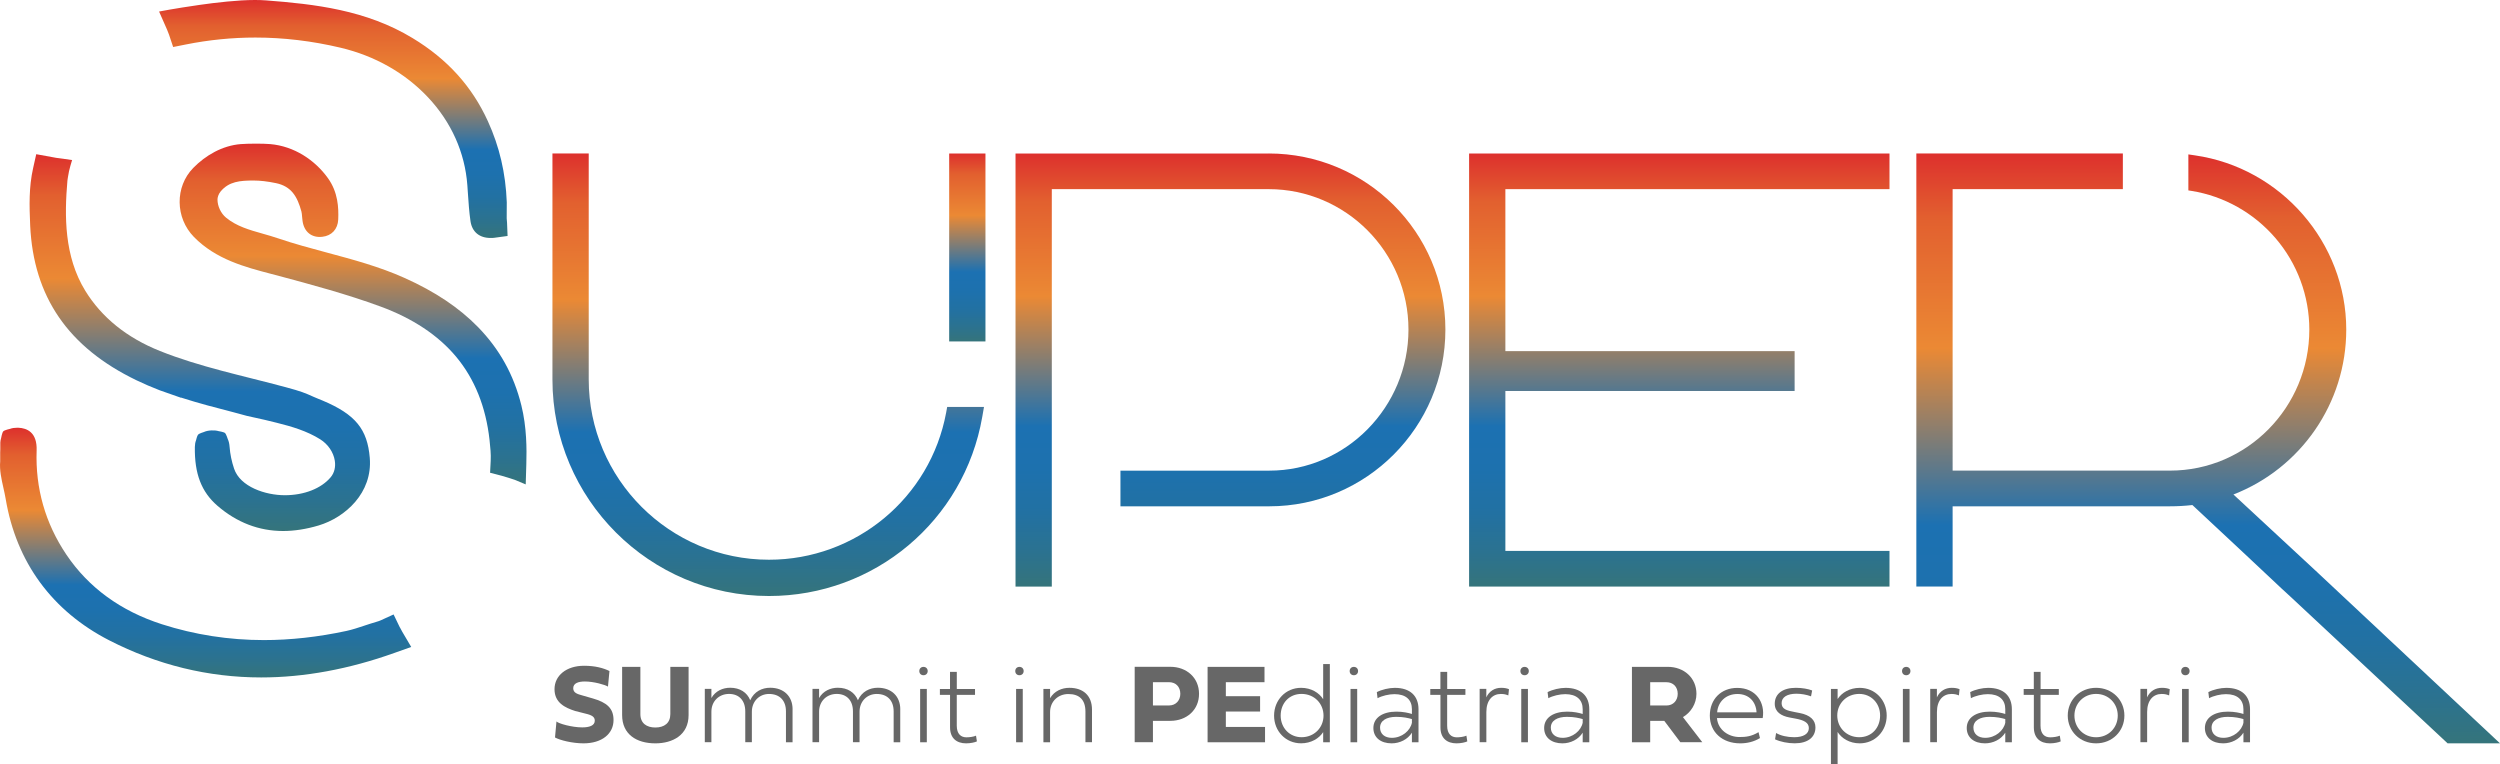
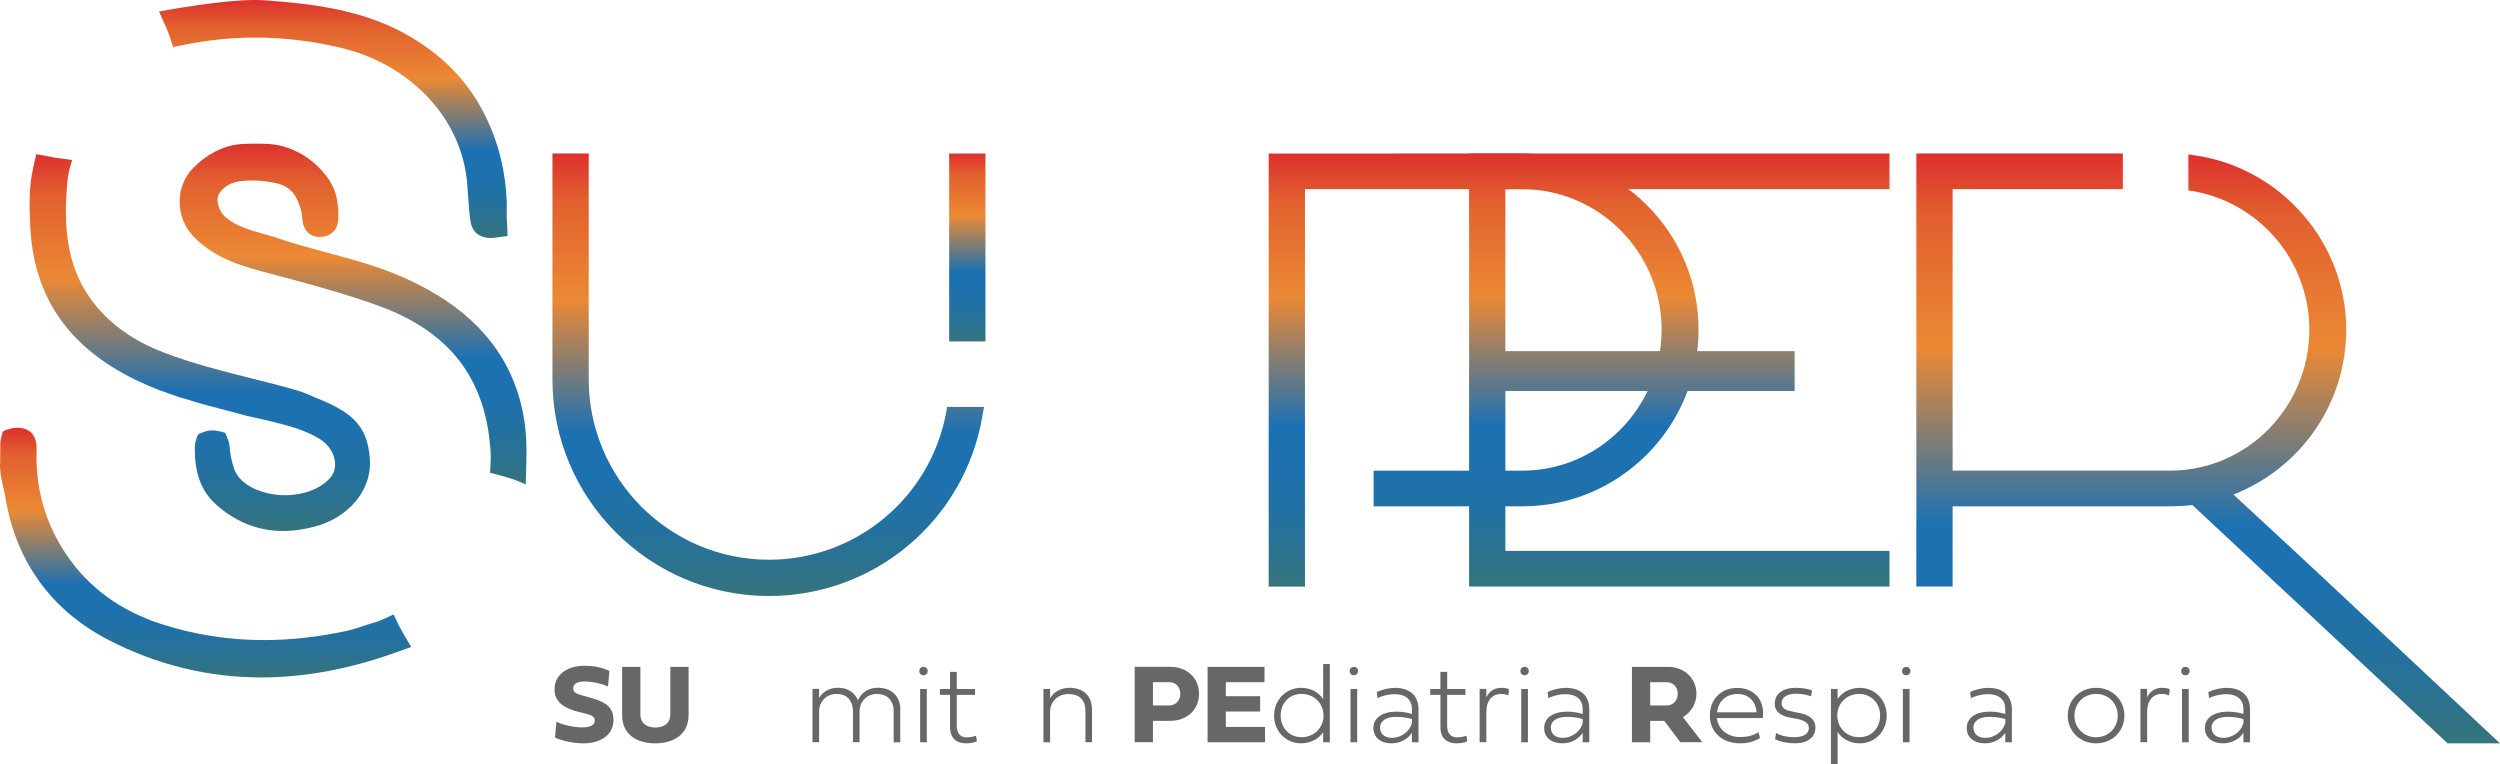
<svg xmlns="http://www.w3.org/2000/svg" id="uuid-18c4ce38-5b07-40ac-8546-88e007ab0426" data-name="Livello 2" viewBox="0 0 651.88 199.33">
  <defs>
    <linearGradient id="uuid-a5add957-2c43-4362-aa32-179895c2d5dc" data-name="Sfumatura senza nome" x1="437.88" y1="115.05" x2="437.88" y2="227.97" gradientTransform="translate(0 268) scale(1 -1)" gradientUnits="userSpaceOnUse">
      <stop offset="0" stop-color="#35747b" />
      <stop offset=".08" stop-color="#2b7290" />
      <stop offset=".17" stop-color="#2271a2" />
      <stop offset=".27" stop-color="#1d71ae" />
      <stop offset=".37" stop-color="#1c71b2" />
      <stop offset=".67" stop-color="#eb8934" />
      <stop offset=".89" stop-color="#e2602f" />
      <stop offset="1" stop-color="#dd302d" />
    </linearGradient>
    <linearGradient id="uuid-7791c0fd-9302-4731-8138-f742af8ce85c" data-name="Sfumatura senza nome 2" x1="53.61" y1="91.36" x2="53.61" y2="156.47" gradientTransform="translate(0 268) scale(1 -1)" gradientUnits="userSpaceOnUse">
      <stop offset="0" stop-color="#35747b" />
      <stop offset=".08" stop-color="#2b7290" />
      <stop offset=".17" stop-color="#2271a2" />
      <stop offset=".27" stop-color="#1d71ae" />
      <stop offset=".37" stop-color="#1c71b2" />
      <stop offset=".67" stop-color="#eb8934" />
      <stop offset=".89" stop-color="#e2602f" />
      <stop offset="1" stop-color="#dd302d" />
    </linearGradient>
    <linearGradient id="uuid-3a12350c-3334-441f-b406-5ed7f545a83c" data-name="Sfumatura senza nome 3" x1="92.06" y1="141.69" x2="92.06" y2="230.55" gradientTransform="translate(0 268) scale(1 -1)" gradientUnits="userSpaceOnUse">
      <stop offset="0" stop-color="#35747b" />
      <stop offset=".08" stop-color="#2b7290" />
      <stop offset=".17" stop-color="#2271a2" />
      <stop offset=".27" stop-color="#1d71ae" />
      <stop offset=".37" stop-color="#1c71b2" />
      <stop offset=".67" stop-color="#eb8934" />
      <stop offset=".89" stop-color="#e2602f" />
      <stop offset="1" stop-color="#dd302d" />
    </linearGradient>
    <linearGradient id="uuid-043e1a2d-e1f0-4364-a601-223fb1824e39" data-name="Sfumatura senza nome 4" x1="86.91" y1="205.95" x2="86.91" y2="268" gradientTransform="translate(0 268) scale(1 -1)" gradientUnits="userSpaceOnUse">
      <stop offset="0" stop-color="#35747b" />
      <stop offset=".08" stop-color="#2b7290" />
      <stop offset=".17" stop-color="#2271a2" />
      <stop offset=".27" stop-color="#1d71ae" />
      <stop offset=".37" stop-color="#1c71b2" />
      <stop offset=".67" stop-color="#eb8934" />
      <stop offset=".89" stop-color="#e2602f" />
      <stop offset="1" stop-color="#dd302d" />
    </linearGradient>
    <linearGradient id="uuid-7713336e-4756-47c2-8d26-9400fe78a4df" data-name="Sfumatura senza nome 5" x1="52.09" y1="129.54" x2="52.09" y2="227.79" gradientTransform="translate(0 268) scale(1 -1)" gradientUnits="userSpaceOnUse">
      <stop offset="0" stop-color="#35747b" />
      <stop offset=".08" stop-color="#2b7290" />
      <stop offset=".17" stop-color="#2271a2" />
      <stop offset=".27" stop-color="#1d71ae" />
      <stop offset=".37" stop-color="#1c71b2" />
      <stop offset=".67" stop-color="#eb8934" />
      <stop offset=".89" stop-color="#e2602f" />
      <stop offset="1" stop-color="#dd302d" />
    </linearGradient>
    <linearGradient id="uuid-59cb92bb-0495-4473-8e75-63db07d586e8" data-name="Sfumatura senza nome 6" x1="575.78" y1="74.17" x2="575.78" y2="227.98" gradientTransform="translate(0 268) scale(1 -1)" gradientUnits="userSpaceOnUse">
      <stop offset="0" stop-color="#35747b" />
      <stop offset=".08" stop-color="#2b7290" />
      <stop offset=".17" stop-color="#2271a2" />
      <stop offset=".27" stop-color="#1d71ae" />
      <stop offset=".37" stop-color="#1c71b2" />
      <stop offset=".67" stop-color="#eb8934" />
      <stop offset=".89" stop-color="#e2602f" />
      <stop offset="1" stop-color="#dd302d" />
    </linearGradient>
    <linearGradient id="uuid-bc2bcc7b-f611-4bb2-bfba-27a1e63c9966" data-name="Sfumatura senza nome 7" x1="320.84" y1="115.05" x2="320.84" y2="227.98" gradientTransform="translate(0 268) scale(1 -1)" gradientUnits="userSpaceOnUse">
      <stop offset="0" stop-color="#35747b" />
      <stop offset=".08" stop-color="#2b7290" />
      <stop offset=".17" stop-color="#2271a2" />
      <stop offset=".27" stop-color="#1d71ae" />
      <stop offset=".37" stop-color="#1c71b2" />
      <stop offset=".67" stop-color="#eb8934" />
      <stop offset=".89" stop-color="#e2602f" />
      <stop offset="1" stop-color="#dd302d" />
    </linearGradient>
    <linearGradient id="uuid-95d1f549-5a3a-42e7-831a-530423d4701d" data-name="Sfumatura senza nome 8" x1="252.23" y1="178.97" x2="252.23" y2="227.97" gradientTransform="translate(0 268) scale(1 -1)" gradientUnits="userSpaceOnUse">
      <stop offset="0" stop-color="#35747b" />
      <stop offset=".08" stop-color="#2b7290" />
      <stop offset=".17" stop-color="#2271a2" />
      <stop offset=".27" stop-color="#1d71ae" />
      <stop offset=".37" stop-color="#1c71b2" />
      <stop offset=".67" stop-color="#eb8934" />
      <stop offset=".89" stop-color="#e2602f" />
      <stop offset="1" stop-color="#dd302d" />
    </linearGradient>
    <linearGradient id="uuid-df45474c-10d0-44f6-b4a1-6cffb367bfab" data-name="Sfumatura senza nome 9" x1="200.31" y1="112.59" x2="200.31" y2="227.98" gradientTransform="translate(0 268) scale(1 -1)" gradientUnits="userSpaceOnUse">
      <stop offset="0" stop-color="#35747b" />
      <stop offset=".08" stop-color="#2b7290" />
      <stop offset=".17" stop-color="#2271a2" />
      <stop offset=".27" stop-color="#1d71ae" />
      <stop offset=".37" stop-color="#1c71b2" />
      <stop offset=".67" stop-color="#eb8934" />
      <stop offset=".89" stop-color="#e2602f" />
      <stop offset="1" stop-color="#dd302d" />
    </linearGradient>
  </defs>
  <g id="uuid-efe9095e-b09b-4a11-8d6c-5596cf8f17af" data-name="Livello 1-2">
    <g>
      <g>
        <path d="m158.92,174.96l-.39,4.07c-.71-.46-3.68-1.33-6.02-1.33-1.68,0-3.04.43-3.04,1.77,0,1.22,1.16,1.52,2.29,1.84l2.81.81c3.62,1.04,5.41,2.53,5.41,5.63,0,3.6-3.04,6.08-7.83,6.08-2.9,0-6.14-.81-7.43-1.53l.38-4.18c.49.54,4.01,1.55,6.72,1.55,1.78,0,3.27-.43,3.27-1.75,0-.91-.62-1.38-2.06-1.75l-3.07-.78c-2.62-.85-5.37-2.14-5.37-5.68s3.07-6.11,7.72-6.11c2.85,0,5.04.59,6.62,1.38v-.02Z" style="fill: #676767; stroke-width: 0px;" />
        <path d="m162.22,173.88h4.76v12.32c0,2.45,1.69,3.5,3.9,3.5,2.34,0,3.91-1.16,3.91-3.5v-12.32h4.76v12.58c0,5.2-4.14,7.37-8.67,7.37-4.91,0-8.66-2.36-8.66-7.37v-12.58h0Z" style="fill: #676767; stroke-width: 0px;" />
-         <path d="m206.66,184.98v8.56h-1.72v-8.04c0-2.82-1.62-4.55-4.42-4.55-2.49,0-4.47,1.9-4.47,4.63v7.95h-1.72v-8.04c0-2.82-1.61-4.55-4.23-4.55s-4.6,1.9-4.6,4.63v7.95h-1.72v-13.9h1.72v2.39c1.07-1.87,3-2.68,4.89-2.68,2.55,0,4.42,1.22,5.23,3.26,1.03-2.27,3.07-3.26,5.2-3.26,3.52,0,5.85,2.19,5.85,5.63v.02Z" style="fill: #676767; stroke-width: 0px;" />
        <path d="m234.74,184.98v8.56h-1.72v-8.04c0-2.82-1.62-4.55-4.42-4.55-2.49,0-4.47,1.9-4.47,4.63v7.95h-1.72v-8.04c0-2.82-1.61-4.55-4.23-4.55s-4.6,1.9-4.6,4.63v7.95h-1.72v-13.9h1.72v2.39c1.07-1.87,3-2.68,4.89-2.68,2.55,0,4.42,1.22,5.23,3.26,1.03-2.27,3.07-3.26,5.2-3.26,3.52,0,5.85,2.19,5.85,5.63v.02Z" style="fill: #676767; stroke-width: 0px;" />
        <path d="m239.71,174.98c0-.64.45-1.09,1.09-1.09s1.1.45,1.1,1.09-.46,1.09-1.1,1.09-1.09-.45-1.09-1.09Zm.22,4.66h1.74v13.9h-1.74v-13.9Z" style="fill: #676767; stroke-width: 0px;" />
        <path d="m249.48,181.17v8.06c0,2.17,1.1,3.03,2.52,3.03.84,0,1.85-.15,2.5-.43l.23,1.49c-.51.25-1.66.51-2.82.51-2.45,0-4.18-1.33-4.18-4.17v-8.48h-2.65v-1.53h2.64v-4.46h1.77v4.46h4.75v1.53h-4.76Z" style="fill: #676767; stroke-width: 0px;" />
-         <path d="m264.73,174.98c0-.64.45-1.09,1.09-1.09s1.1.45,1.1,1.09-.46,1.09-1.1,1.09-1.09-.45-1.09-1.09Zm.22,4.66h1.74v13.9h-1.74v-13.9Z" style="fill: #676767; stroke-width: 0px;" />
        <path d="m284.74,185.05v8.48h-1.71v-7.96c0-3.11-1.58-4.6-4.46-4.6-2.65,0-4.76,1.93-4.76,4.69v7.88h-1.74v-13.9h1.74v2.42c1.1-1.88,3.08-2.71,5.04-2.71,3.5,0,5.89,1.94,5.89,5.7h0Z" style="fill: #676767; stroke-width: 0px;" />
        <path d="m305.16,187.96h-4.53v5.57h-4.76v-19.66h9.3c4.24,0,7.48,2.84,7.48,7.05s-3.24,7.04-7.48,7.04h0Zm-4.53-10.08v6.07h4.2c1.81,0,2.94-1.35,2.94-3.04,0-1.82-1.19-3.03-2.94-3.03h-4.2Z" style="fill: #676767; stroke-width: 0px;" />
        <path d="m329.86,193.54h-14.98v-19.66h14.84v4.01h-10.08v3.65h8.93v4h-8.93v4.01h10.22v4h0Z" style="fill: #676767; stroke-width: 0px;" />
        <path d="m345.02,190.9c-1.06,1.65-3.14,2.92-5.76,2.92-4.01,0-7.04-3.16-7.04-7.22s3.03-7.25,7.04-7.25c2.64,0,4.72,1.3,5.76,2.97v-9.16h1.74v20.38h-1.74v-2.64Zm.09-4.3c0-3.2-2.46-5.66-5.73-5.66s-5.44,2.46-5.44,5.66,2.33,5.63,5.44,5.63c3.27,0,5.73-2.46,5.73-5.63Z" style="fill: #676767; stroke-width: 0px;" />
        <path d="m351.93,174.98c0-.64.45-1.09,1.09-1.09s1.1.45,1.1,1.09-.46,1.09-1.1,1.09-1.09-.45-1.09-1.09Zm.22,4.66h1.74v13.9h-1.74v-13.9Z" style="fill: #676767; stroke-width: 0px;" />
        <path d="m368.16,193.54v-2.49c-1.11,1.77-3.16,2.78-5.3,2.78-2.82,0-4.75-1.51-4.75-4,0-2.71,2.45-4.27,6.01-4.27,1.72,0,3.17.33,4.04.61v-1.23c0-2.46-1.56-3.94-4.55-3.94-1.43,0-3.26.43-4.41,1.06l-.19-1.59c1.29-.67,3.19-1.11,4.69-1.11,4.01,0,6.18,2.1,6.18,5.59v8.6h-1.72Zm0-5.08v-.96c-.94-.26-2.17-.58-4.11-.58-2.49,0-4.2.97-4.2,2.81,0,1.67,1.25,2.66,3.07,2.66,2.65,0,4.82-1.87,5.24-3.94h0Z" style="fill: #676767; stroke-width: 0px;" />
        <path d="m377.35,181.17v8.06c0,2.17,1.1,3.03,2.52,3.03.84,0,1.85-.15,2.5-.43l.23,1.49c-.51.25-1.66.51-2.82.51-2.45,0-4.18-1.33-4.18-4.17v-8.48h-2.65v-1.53h2.64v-4.46h1.77v4.46h4.75v1.53h-4.76Z" style="fill: #676767; stroke-width: 0px;" />
        <path d="m387.55,181.85c.78-1.69,2.23-2.5,3.88-2.5.88,0,1.51.13,2.04.36l-.17,1.62c-.61-.23-1.06-.38-1.95-.38-2.17,0-3.78,1.62-3.78,4.72v7.86h-1.75v-13.9h1.74v2.21h0Z" style="fill: #676767; stroke-width: 0px;" />
        <path d="m396.45,174.98c0-.64.45-1.09,1.09-1.09s1.1.45,1.1,1.09-.46,1.09-1.1,1.09-1.09-.45-1.09-1.09Zm.22,4.66h1.74v13.9h-1.74v-13.9Z" style="fill: #676767; stroke-width: 0px;" />
        <path d="m412.69,193.54v-2.49c-1.11,1.77-3.16,2.78-5.3,2.78-2.82,0-4.75-1.51-4.75-4,0-2.71,2.45-4.27,6.01-4.27,1.72,0,3.17.33,4.04.61v-1.23c0-2.46-1.56-3.94-4.55-3.94-1.43,0-3.26.43-4.41,1.06l-.19-1.59c1.29-.67,3.19-1.11,4.69-1.11,4.01,0,6.18,2.1,6.18,5.59v8.6h-1.72Zm0-5.08v-.96c-.94-.26-2.17-.58-4.11-.58-2.49,0-4.2.97-4.2,2.81,0,1.67,1.25,2.66,3.07,2.66,2.65,0,4.82-1.87,5.24-3.94h0Z" style="fill: #676767; stroke-width: 0px;" />
        <path d="m430.29,193.54h-4.76v-19.66h9.34c4.24,0,7.48,2.88,7.48,7.04,0,2.55-1.43,4.84-3.52,6.07l5.04,6.54h-5.72l-4.18-5.56h-3.68v5.57h0Zm0-15.65v6.07h4.24c1.81,0,2.94-1.35,2.94-3.04,0-1.82-1.19-3.03-2.94-3.03h-4.24Z" style="fill: #676767; stroke-width: 0px;" />
        <path d="m458.93,192.45c-1.63.98-3.37,1.38-5.17,1.38-4.69,0-7.92-2.95-7.92-7.24s2.97-7.22,7.15-7.22c4.89,0,7.31,3.82,6.64,7.86h-11.93c.27,3.2,3.16,4.95,5.85,4.95,1.61,0,3.13-.13,4.99-1.27l.38,1.55h.01Zm-.91-6.7c-.13-2.74-1.95-4.79-4.97-4.79s-5.1,2.04-5.3,4.79h10.27Z" style="fill: #676767; stroke-width: 0px;" />
        <path d="m469.27,185.92c2.69.52,4.11,1.81,4.11,3.75,0,2.59-2.01,4.15-5.39,4.15-1.82,0-3.75-.39-5.14-1.04l.27-1.65c1.15.69,2.92,1.1,4.73,1.1,2.38,0,3.81-.88,3.81-2.37s-1.39-2.1-3.52-2.49l-1.55-.29c-2.16-.41-3.82-1.45-3.82-3.58,0-2.59,2.07-4.15,5.51-4.15,1.64,0,3.23.29,4.24.69l-.29,1.53c-1.11-.42-2.55-.68-3.81-.68-2.42,0-3.86.91-3.86,2.45s1.26,1.93,3.4,2.33l1.29.25h.02Z" style="fill: #676767; stroke-width: 0px;" />
        <path d="m479.16,179.64v2.64c1.06-1.65,3.14-2.92,5.76-2.92,4.01,0,7.04,3.16,7.04,7.22s-3.02,7.25-7.04,7.25c-2.64,0-4.72-1.3-5.76-2.97v8.47h-1.74v-19.69h1.74Zm-.09,6.93c0,3.2,2.46,5.66,5.73,5.66s5.44-2.46,5.44-5.66-2.33-5.63-5.44-5.63c-3.27,0-5.73,2.46-5.73,5.63Z" style="fill: #676767; stroke-width: 0px;" />
        <path d="m495.96,174.98c0-.64.45-1.09,1.09-1.09s1.1.45,1.1,1.09-.46,1.09-1.1,1.09-1.09-.45-1.09-1.09Zm.22,4.66h1.74v13.9h-1.74v-13.9Z" style="fill: #676767; stroke-width: 0px;" />
-         <path d="m505.04,181.85c.78-1.69,2.23-2.5,3.88-2.5.88,0,1.51.13,2.04.36l-.17,1.62c-.61-.23-1.06-.38-1.95-.38-2.17,0-3.78,1.62-3.78,4.72v7.86h-1.75v-13.9h1.74v2.21h0Z" style="fill: #676767; stroke-width: 0px;" />
        <path d="m522.88,193.54v-2.49c-1.11,1.77-3.16,2.78-5.3,2.78-2.82,0-4.75-1.51-4.75-4,0-2.71,2.45-4.27,6.01-4.27,1.72,0,3.17.33,4.04.61v-1.23c0-2.46-1.56-3.94-4.55-3.94-1.43,0-3.26.43-4.41,1.06l-.19-1.59c1.29-.67,3.19-1.11,4.69-1.11,4.01,0,6.18,2.1,6.18,5.59v8.6h-1.72Zm0-5.08v-.96c-.94-.26-2.17-.58-4.11-.58-2.49,0-4.2.97-4.2,2.81,0,1.67,1.25,2.66,3.07,2.66,2.65,0,4.82-1.87,5.24-3.94h0Z" style="fill: #676767; stroke-width: 0px;" />
-         <path d="m532.07,181.17v8.06c0,2.17,1.1,3.03,2.52,3.03.84,0,1.85-.15,2.51-.43l.23,1.49c-.51.25-1.66.51-2.82.51-2.45,0-4.18-1.33-4.18-4.17v-8.48h-2.65v-1.53h2.64v-4.46h1.77v4.46h4.75v1.53h-4.77Z" style="fill: #676767; stroke-width: 0px;" />
        <path d="m546.56,179.35c4.23,0,7.38,3.17,7.38,7.24s-3.16,7.24-7.38,7.24-7.39-3.17-7.39-7.24,3.16-7.24,7.39-7.24Zm0,12.89c3.23,0,5.65-2.48,5.65-5.65s-2.42-5.65-5.65-5.65-5.65,2.48-5.65,5.65,2.42,5.65,5.65,5.65Z" style="fill: #676767; stroke-width: 0px;" />
        <path d="m559.85,181.85c.78-1.69,2.23-2.5,3.88-2.5.88,0,1.51.13,2.04.36l-.17,1.62c-.61-.23-1.06-.38-1.95-.38-2.17,0-3.78,1.62-3.78,4.72v7.86h-1.75v-13.9h1.74v2.21h0Z" style="fill: #676767; stroke-width: 0px;" />
        <path d="m568.75,174.98c0-.64.45-1.09,1.09-1.09s1.1.45,1.1,1.09-.46,1.09-1.1,1.09-1.09-.45-1.09-1.09Zm.22,4.66h1.74v13.9h-1.74v-13.9Z" style="fill: #676767; stroke-width: 0px;" />
        <path d="m584.98,193.54v-2.49c-1.11,1.77-3.16,2.78-5.3,2.78-2.82,0-4.75-1.51-4.75-4,0-2.71,2.45-4.27,6.01-4.27,1.72,0,3.17.33,4.04.61v-1.23c0-2.46-1.56-3.94-4.55-3.94-1.43,0-3.26.43-4.41,1.06l-.19-1.59c1.29-.67,3.19-1.11,4.69-1.11,4.01,0,6.18,2.1,6.18,5.59v8.6h-1.72Zm0-5.08v-.96c-.94-.26-2.17-.58-4.11-.58-2.49,0-4.2.97-4.2,2.81,0,1.67,1.25,2.66,3.07,2.66,2.65,0,4.82-1.87,5.24-3.94h0Z" style="fill: #676767; stroke-width: 0px;" />
      </g>
      <polygon points="383.07 152.95 492.69 152.95 492.69 143.65 392.53 143.65 392.53 101.95 467.95 101.95 467.95 91.56 392.53 91.56 392.53 49.32 492.69 49.32 492.69 40.03 383.07 40.03 383.07 152.95" style="fill: url(#uuid-a5add957-2c43-4362-aa32-179895c2d5dc); stroke-width: 0px;" />
      <g>
        <path d="m104.26,163.6l-1.63-3.38-3.4,1.55c-.27.12-.6.24-1,.35-1.09.31-2.19.68-3.17,1l-.05.02c-1.55.51-3.15,1.05-4.7,1.38-7.34,1.58-14.57,2.38-21.5,2.38-9.12,0-18.07-1.39-26.6-4.13-10.74-3.45-19.12-9.56-24.91-18.16-5.49-8.16-8.1-17.3-7.75-27.15.17-4.72-2.5-5.83-4.76-5.93h-.33c-.69,0-1.3.09-1.84.29,0,0-1.44.31-1.76.64s-.57,1.78-.57,1.78c-.24.76-.24,1.48-.21,2.29,0,.23,0,.45,0,.61-.04.6-.03,1.18-.03,1.94v1.22c-.21,2.26.32,4.6.83,6.88.2.9.43,1.92.6,2.92,2.77,16.48,12.1,29.22,26.99,36.86,12.52,6.42,25.85,9.68,39.63,9.68,11.19,0,22.89-2.15,34.76-6.4l4.36-1.55-2.35-3.99c-.21-.36-.41-.74-.6-1.12v.02Z" style="fill: url(#uuid-7791c0fd-9302-4731-8138-f742af8ce85c); stroke-width: 0px;" />
        <path d="m62.81,37.57c-4.86.39-9.22,2.95-12.42,6.22-4.8,4.91-4.72,12.99.18,18,5.72,5.85,13.36,7.85,20.11,9.62.7.18,1.4.37,2.1.55,8.27,2.22,17.65,4.73,26.45,7.97,8.4,3.09,15.02,7.49,19.69,13.07,4.84,5.79,7.78,13.11,8.73,21.74.21,1.9.39,3.74.3,5.42l-.16,3.11,3.01.78c.44.11,3.02.91,3.44,1.07l2.84,1.19.16-5.32c.12-3.85.11-9.63-1.29-15.27-1.97-7.97-5.67-14.65-11.3-20.43-4.93-5.05-11.2-9.25-19.17-12.82-6.57-2.95-13.5-4.8-20.21-6.6-4.21-1.13-8.57-2.3-12.75-3.72-1.34-.46-2.69-.84-3.99-1.21-3.54-1-6.88-1.95-9.6-4.2-1.33-1.1-2.22-2.99-2.22-4.71,0-.53.23-1.38.79-2.07,2.19-2.67,5.14-2.89,8.63-2.89,1.7,0,3.61.22,5.83.68,4.05.84,5.58,3.55,6.63,7.38.1.37.14.83.18,1.37.03.39.07.76.12,1.12.4,2.86,2.39,4.44,5.16,4.12,2.44-.27,4.03-1.99,4.14-4.5.13-3.09-.05-7.11-2.66-10.76-3.41-4.77-8.85-8.37-15.08-8.91-1.9-.17-5.74-.14-7.64,0h0Z" style="fill: url(#uuid-3a12350c-3334-441f-b406-5ed7f545a83c); stroke-width: 0px;" />
        <path d="m41.48,3.01l2.1,4.77c.19.42.35.85.5,1.28l1.07,3.2,3.3-.66c5.99-1.2,12.09-1.81,18.14-1.81,7.32,0,14.79.89,22.21,2.65,8.95,2.12,16.83,6.59,22.79,12.92,6.09,6.47,9.64,14.4,10.27,22.92.05.72.1,1.44.15,2.17.16,2.35.32,4.79.67,7.22.4,2.78,2.31,4.38,5.23,4.38.18,0,.35,0,.5,0,.2,0,.36-.03.5-.05l3.44-.47-.14-3.49c0-.21-.04-.49-.06-.72-.02-.15-.03-.32-.03-.4l.02-4.11v-.07c-.29-7.59-1.9-14.5-4.92-21.12-4.15-9.11-10.58-16.21-19.65-21.69C95.52,2.61,82.06,1.06,69.3.1c-.92-.07-1.87-.1-2.84-.1-4.39,0-10.18.67-14.36,1.27-6.64.95-10.63,1.74-10.63,1.74h.01Z" style="fill: url(#uuid-043e1a2d-e1f0-4364-a601-223fb1824e39); stroke-width: 0px;" />
        <path d="m47.2,103.67c4.59,1.48,9.19,2.67,13.66,3.82l3.55.96,2.17.48c2.14.47,2.65.58,5.62,1.32,3.83.95,7.85,2.13,11.3,4.3,2.03,1.28,3.45,3.36,3.8,5.57.26,1.65-.12,3.19-1.07,4.32-2.46,2.94-6.93,4.69-11.96,4.69s-11.63-2.17-13.23-6.92c-.64-1.9-1.03-3.81-1.17-5.66-.06-.84-.21-1.49-.48-2.07,0,0-.4-1.29-.72-1.57s-1.66-.49-1.66-.49c-.54-.16-1.16-.22-1.89-.19-.8.04-1.43.18-1.98.43,0,0-1.19.36-1.47.65s-.55,1.49-.55,1.49c-.2.51-.3,1.08-.31,1.75-.11,6.98,1.71,11.71,5.88,15.32,5.05,4.37,10.82,6.59,17.14,6.59,2.94,0,6.05-.49,9.24-1.44,6.96-2.09,14.11-8.5,13.35-17.64-.62-7.45-3.71-11.31-12.3-14.93-.83-.35-1.47-.58-2.27-.94-2.34-1.05-3.27-1.45-7.32-2.54-11.26-3.03-22.43-5.29-32.83-9.45-8.65-3.46-15.19-8.75-19.47-15.71-5.51-8.99-5.44-19.56-4.65-28.7.04-.45.14-.82.18-1.17.17-1.47,1.04-4.21,1.04-4.21l-4.19-.58-5.16-.94-.83,3.71c-1.09,4.9-.98,9.63-.75,14.86.84,18.58,9.91,31.79,27.72,40.38,1.93.93,3.92,1.78,6.08,2.62l5.5,1.93.03-.04Z" style="fill: url(#uuid-7713336e-4756-47c2-8d26-9400fe78a4df); stroke-width: 0px;" />
      </g>
      <path d="m651.88,193.83l-47.58-44.55h.01l-.88-.81-21.06-19.53c17.56-6.83,29.42-23.8,29.42-42.99,0-22.66-16.97-42.19-39.47-45.44l-1.7-.25v9.39l.84.13c8.45,1.36,16.21,5.72,21.85,12.28,5.71,6.64,8.85,15.12,8.85,23.87,0,20.28-16.28,36.78-36.29,36.78h-56.72V49.32h44.39v-9.3h-53.85v112.92h9.46v-20.92h56.72c1.92,0,3.87-.11,5.8-.33l13.14,12.27,10.08,9.46,2.35,2.16h0l40.98,38.25h13.66Z" style="fill: url(#uuid-59cb92bb-0495-4473-8e75-63db07d586e8); stroke-width: 0px;" />
-       <path d="m330.81,40.03h-66.01v112.92h9.46V49.32h56.55c20.1,0,36.45,16.43,36.45,36.62s-16.28,36.78-36.29,36.78h-38.81v9.3h38.81c25.32,0,45.92-20.67,45.92-46.08s-20.67-45.92-46.08-45.92h0Z" style="fill: url(#uuid-bc2bcc7b-f611-4bb2-bfba-27a1e63c9966); stroke-width: 0px;" />
+       <path d="m330.81,40.03v112.92h9.46V49.32h56.55c20.1,0,36.45,16.43,36.45,36.62s-16.28,36.78-36.29,36.78h-38.81v9.3h38.81c25.32,0,45.92-20.67,45.92-46.08s-20.67-45.92-46.08-45.92h0Z" style="fill: url(#uuid-bc2bcc7b-f611-4bb2-bfba-27a1e63c9966); stroke-width: 0px;" />
      <rect x="247.5" y="40.03" width="9.46" height="49" style="fill: url(#uuid-95d1f549-5a3a-42e7-831a-530423d4701d); stroke-width: 0px;" />
      <path d="m246.98,106.11l-.27,1.48c-4.12,22.23-23.55,38.36-46.2,38.36-25.91,0-47-21.08-47-47v-58.93h-9.46v58.93c0,31.13,25.33,56.46,56.46,56.46,27.5,0,50.89-19.63,55.61-46.68l.46-2.63h-9.6Z" style="fill: url(#uuid-df45474c-10d0-44f6-b4a1-6cffb367bfab); stroke-width: 0px;" />
    </g>
  </g>
</svg>